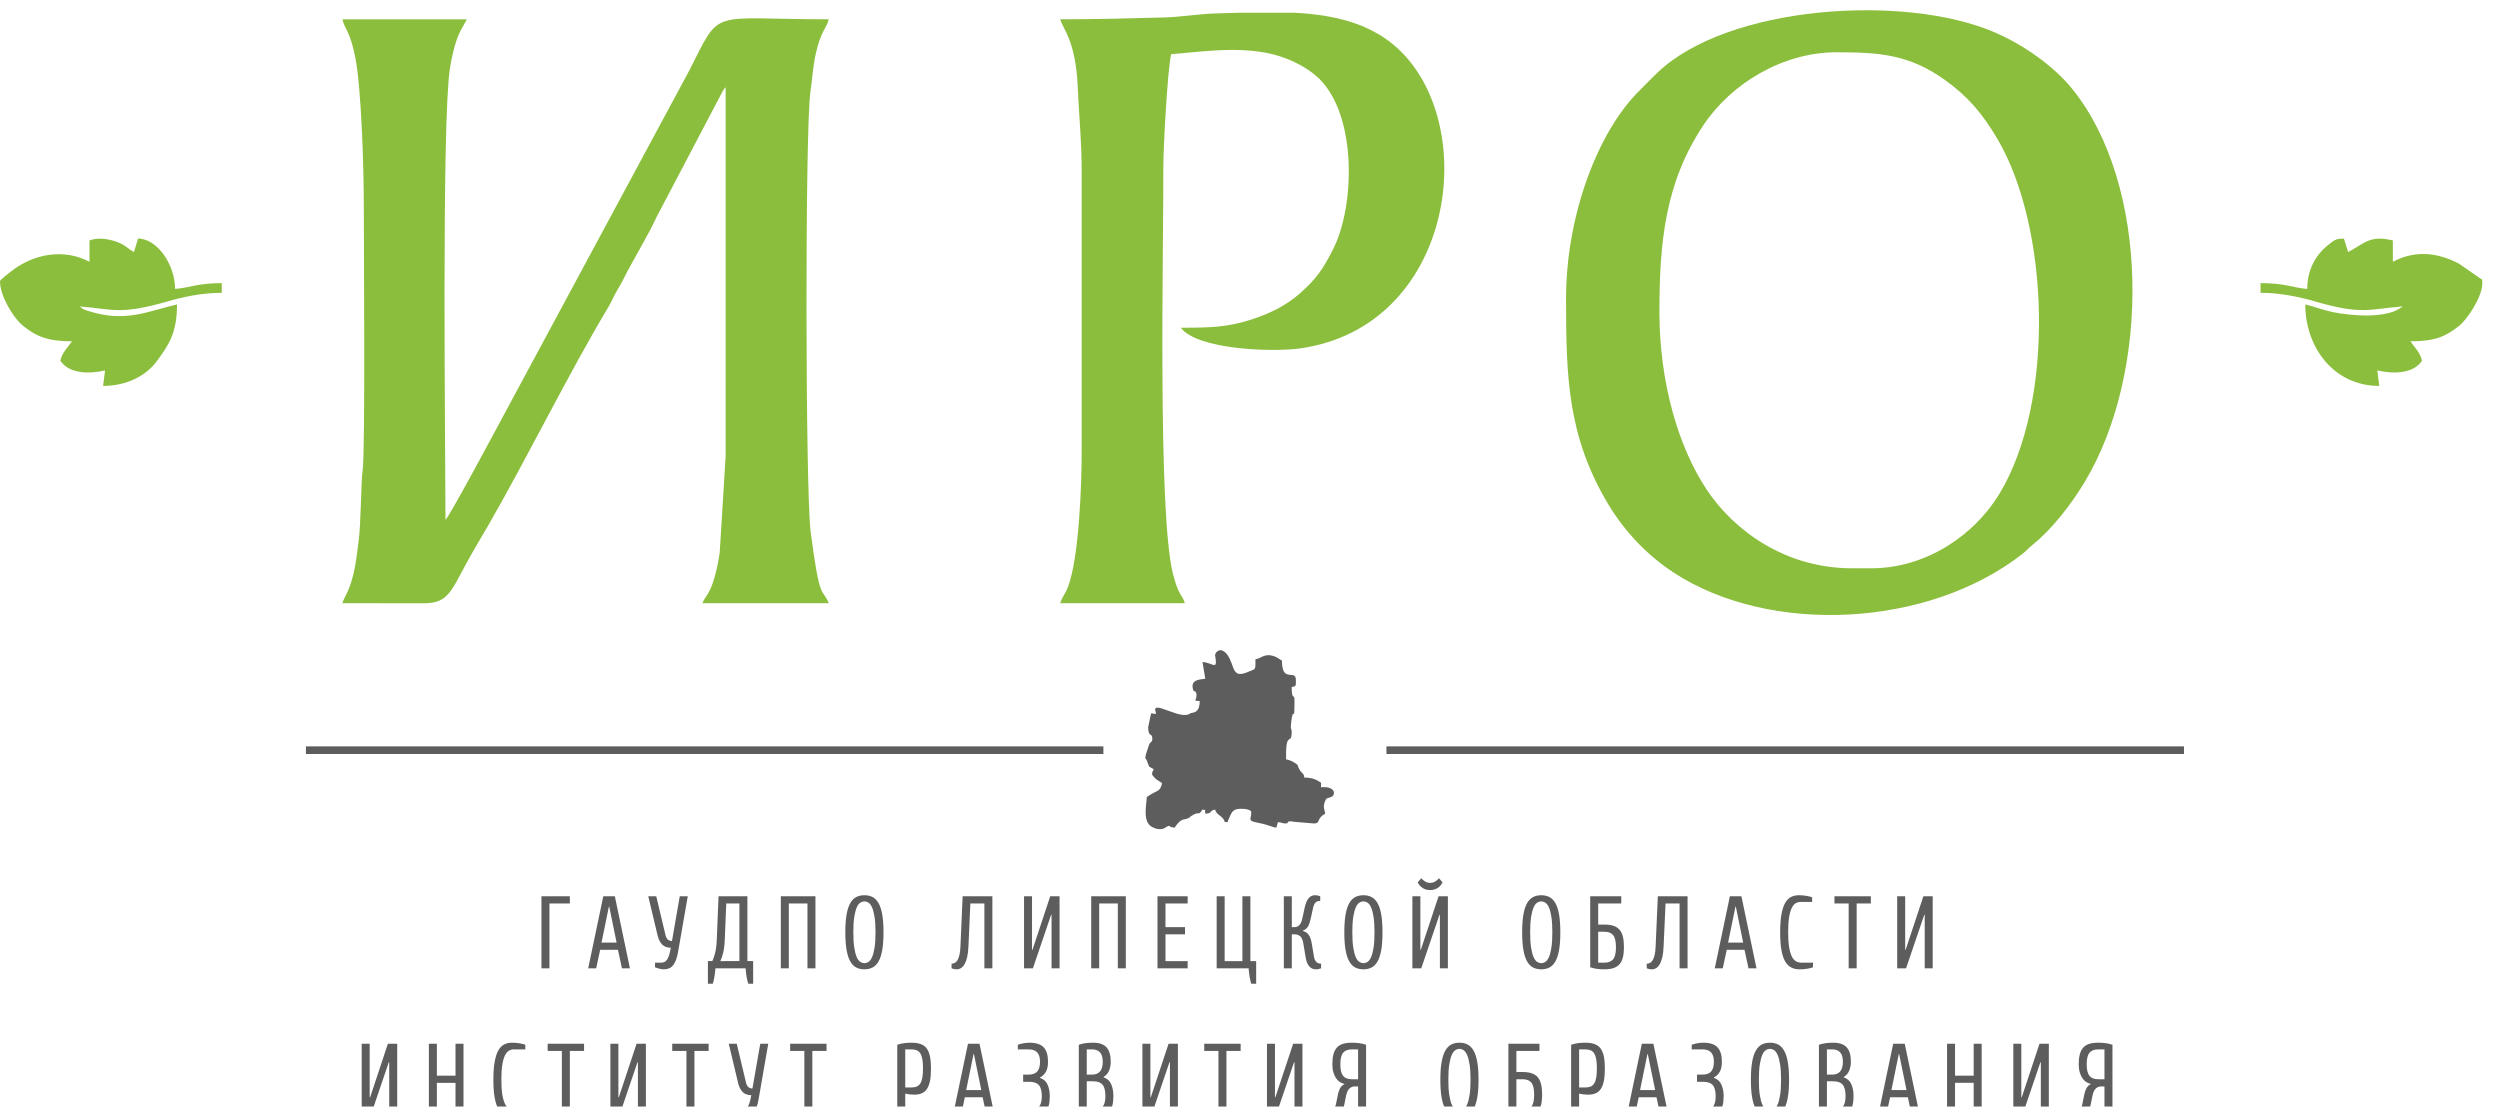
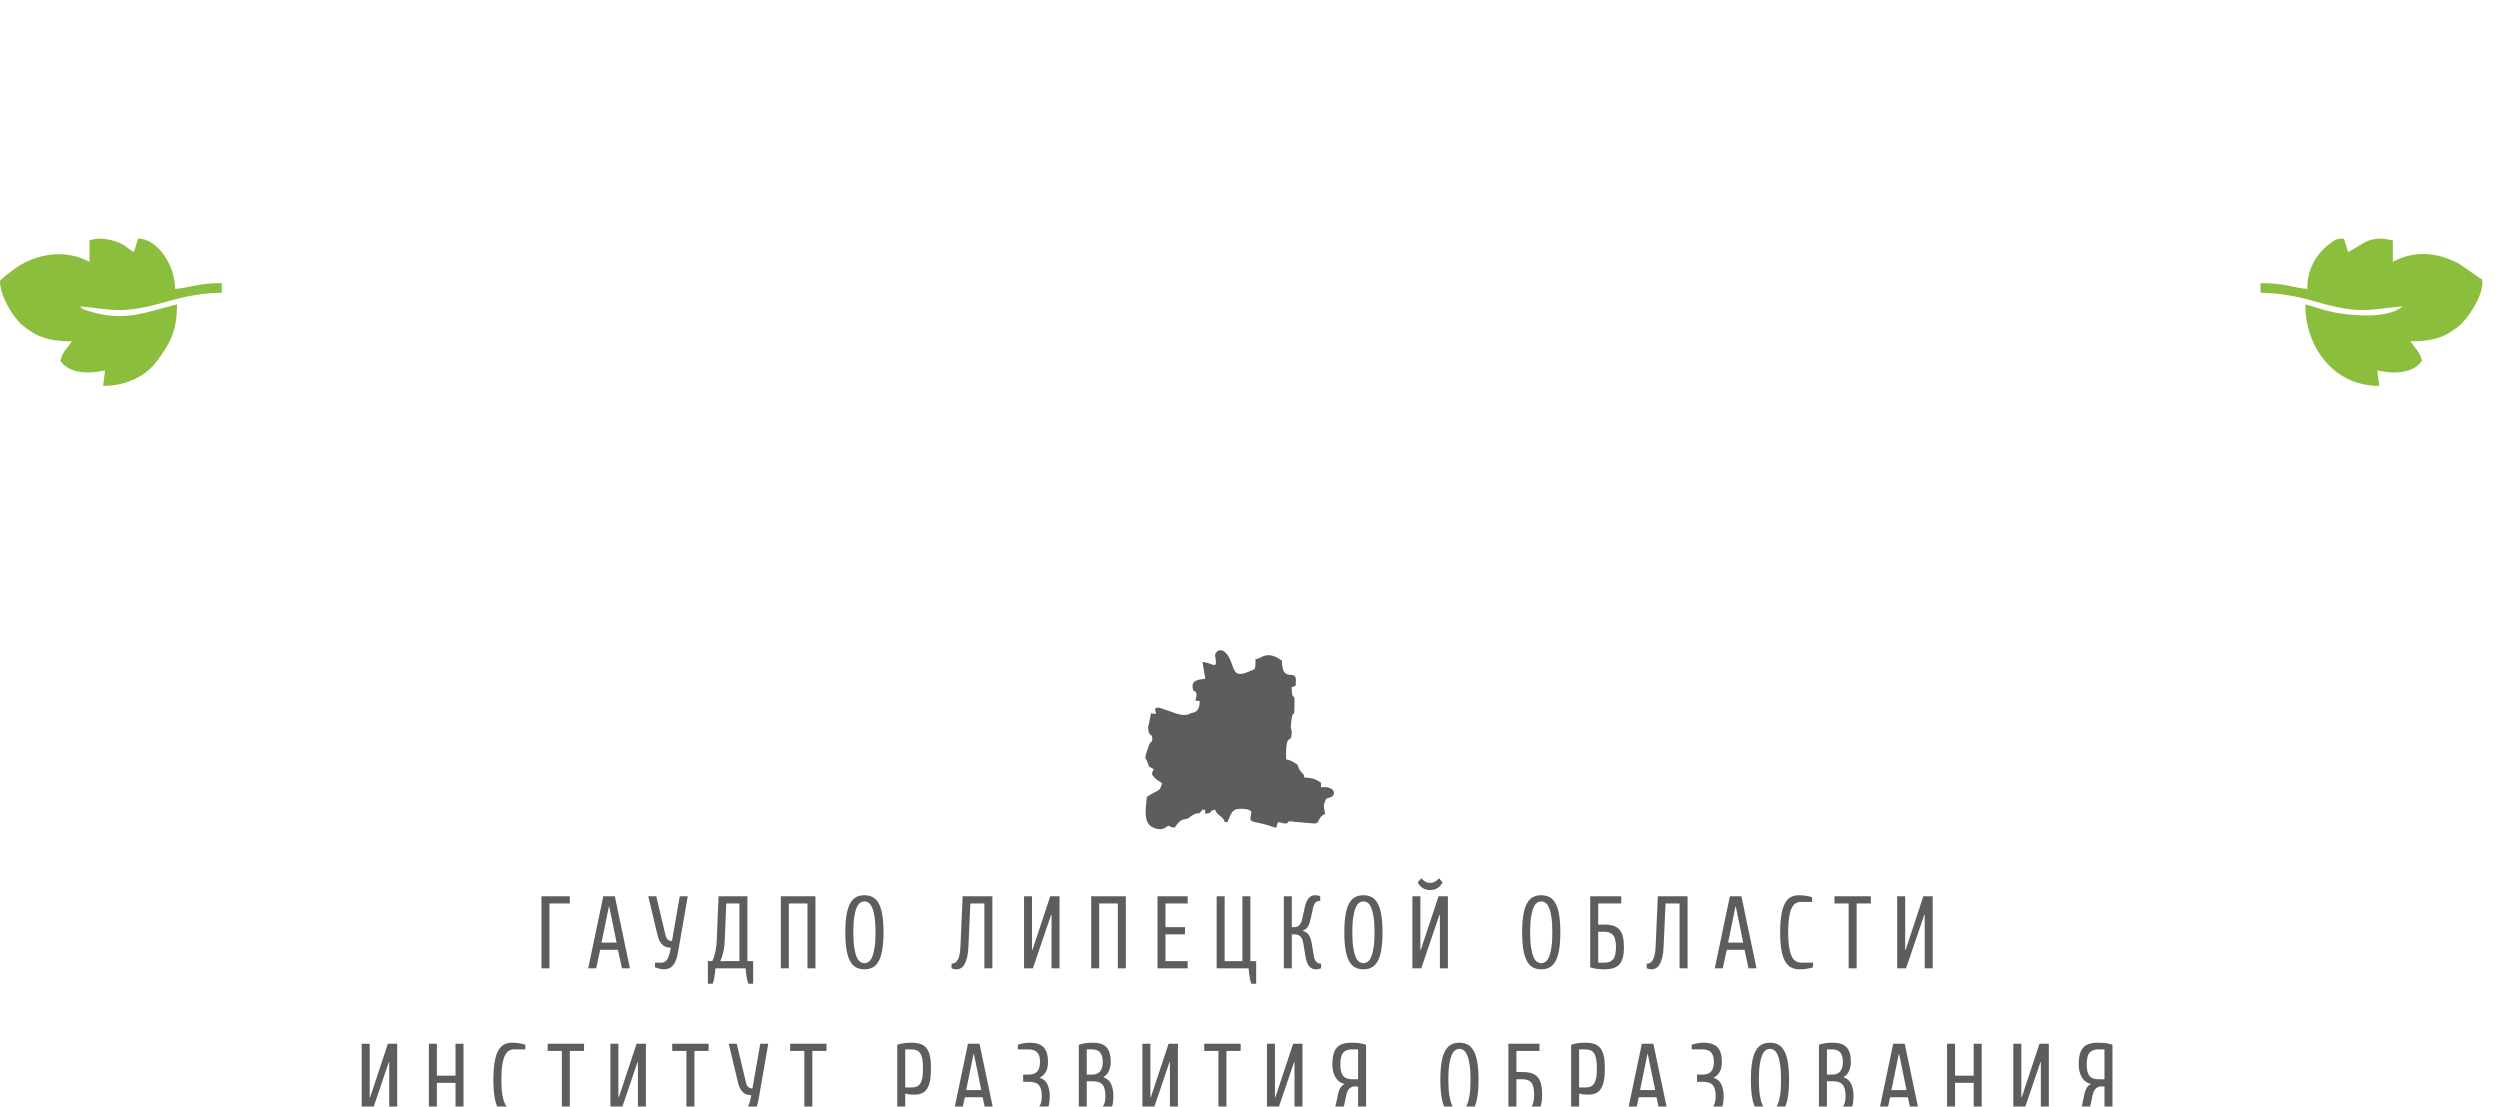
<svg xmlns="http://www.w3.org/2000/svg" width="122" height="54" viewBox="0 0 122 54" fill="none">
-   <path fill-rule="evenodd" clip-rule="evenodd" d="M35.411 4.066L35.439 4.094C35.437 4.092 35.401 4.075 35.411 4.066ZM17.753 9.935C17.753 11.41 17.831 22.067 17.698 22.944C17.609 23.528 17.626 25.497 17.497 26.435C17.435 26.883 17.42 27.095 17.348 27.517C17.12 28.841 16.803 29.082 16.709 29.436L20.7 29.44C21.866 29.435 22.01 28.858 22.817 27.385C23.151 26.776 23.494 26.215 23.824 25.644C25.687 22.417 27.789 18.148 29.675 15.007C29.865 14.69 29.944 14.457 30.134 14.14C30.344 13.79 30.442 13.586 30.631 13.215L31.609 11.445C31.775 11.161 31.891 10.886 32.055 10.564L35.253 4.476C35.367 4.287 35.301 4.381 35.411 4.255L35.412 22.242L35.122 26.97C35.05 27.491 34.852 28.443 34.589 28.9C34.394 29.239 34.43 29.107 34.275 29.436H40.443C40.125 28.636 40.022 29.512 39.561 25.96C39.3 23.952 39.283 6.324 39.547 4.498C39.652 3.768 39.667 3.267 39.817 2.589C40.053 1.517 40.34 1.381 40.443 0.942C34.533 0.942 35.217 0.338 33.64 3.436L24.652 20.127C24.281 20.816 21.927 25.228 21.74 25.365C21.74 22.265 21.544 6.044 21.956 3.334C22.012 2.97 22.127 2.422 22.258 2.026C22.425 1.515 22.574 1.337 22.784 0.942H16.709C16.828 1.451 17.073 1.482 17.333 2.78C17.64 4.312 17.753 8.256 17.753 9.935V9.935Z" fill="#8BBE3C" />
-   <path fill-rule="evenodd" clip-rule="evenodd" d="M80.98 15.236C80.98 11.845 81.25 8.928 83.126 6.11C84.488 4.063 87.007 2.551 89.62 2.551C91.713 2.551 93.166 2.654 94.911 3.901C96.039 4.708 96.735 5.538 97.46 6.756C100.011 11.047 100.314 19.583 97.566 24.106C96.311 26.172 93.937 27.732 91.328 27.732H90.379C87.119 27.732 84.621 25.891 83.296 23.909C81.907 21.831 80.98 18.659 80.98 15.236V15.236ZM97.337 1.577C98.76 2.189 100.222 3.225 101.122 4.335C104.898 8.993 104.974 18.147 101.73 23.526C101.088 24.591 100.161 25.805 99.194 26.582C98.991 26.745 98.917 26.857 98.695 27.03C94.087 30.63 86.398 31.009 81.701 27.96C80.409 27.122 79.289 25.949 78.494 24.626C76.497 21.303 76.423 18.391 76.423 14.573C76.423 10.529 77.966 6.431 80.007 4.42C80.316 4.116 80.548 3.867 80.86 3.567C84.306 0.248 92.945 -0.315 97.337 1.577Z" fill="#8BBE3C" />
-   <path fill-rule="evenodd" clip-rule="evenodd" d="M51.74 0.942C51.843 1.379 52.498 1.956 52.594 4.255C52.651 5.609 52.785 6.85 52.785 8.325V22.052C52.785 23.598 52.667 27.209 52.109 28.667C51.995 28.964 51.815 29.156 51.74 29.436H57.816C57.739 29.148 57.638 29.111 57.501 28.803C57.394 28.56 57.309 28.268 57.244 28.018C56.486 25.056 56.785 11.998 56.77 8.228C56.766 7.239 56.975 3.4 57.152 2.645C58.879 2.502 61.037 2.16 62.809 2.873C63.371 3.099 63.953 3.422 64.389 3.854C66.229 5.678 66.116 10.062 65.064 12.144C64.559 13.143 64.237 13.606 63.441 14.312C62.765 14.911 61.962 15.307 61.033 15.604C59.904 15.964 59.095 15.993 57.626 15.993C58.406 17.054 62.064 17.202 63.475 16.998C70.852 15.93 72.261 6.413 68.379 2.526C66.996 1.14 65.106 0.719 63.141 0.62H60.532C60.126 0.632 59.725 0.646 59.333 0.655C58.626 0.672 57.578 0.83 56.87 0.85C55.199 0.896 53.531 0.942 51.74 0.942L51.74 0.942Z" fill="#8BBE3C" />
  <path fill-rule="evenodd" clip-rule="evenodd" d="M4.367 11.733V12.775C3.105 12.109 1.627 12.393 0.555 13.233C0.466 13.303 0 13.658 0 13.721C0 14.46 0.657 15.504 1.081 15.861C1.745 16.419 2.334 16.656 3.513 16.656C3.303 16.968 3.043 17.175 2.943 17.602C3.387 18.263 4.391 18.247 5.126 18.076L5.032 18.833C6.186 18.833 7.131 18.327 7.638 17.645C8.244 16.831 8.639 16.232 8.639 14.857C7.206 15.19 6.125 15.754 4.328 15.181C4.044 15.09 4.071 15.107 3.892 14.952C5.498 15.085 5.844 15.377 8.124 14.723C8.934 14.49 9.833 14.289 10.823 14.289V13.816C9.639 13.816 9.302 14.037 8.544 14.1C8.544 12.957 7.712 11.66 6.74 11.639L6.537 12.297C6.227 12.131 6.161 11.998 5.851 11.863C5.425 11.677 4.825 11.556 4.367 11.733Z" fill="#8BBE3C" />
  <path fill-rule="evenodd" clip-rule="evenodd" d="M112.594 14.1C111.856 14.039 111.533 13.816 110.315 13.816V14.289C111.246 14.289 112.182 14.479 112.941 14.701C115.244 15.376 115.589 15.089 117.246 14.952C116.51 15.589 114.669 15.402 113.834 15.23C113.33 15.127 112.961 14.965 112.499 14.857C112.499 16.944 113.88 18.833 116.107 18.833L116.012 18.076C116.747 18.247 117.751 18.264 118.195 17.603C118.095 17.175 117.835 16.968 117.625 16.656C118.82 16.656 119.339 16.429 120.003 15.903C120.4 15.588 121.138 14.495 121.138 13.816C121.138 13.527 121.084 13.66 120.951 13.529L120.001 12.868C118.952 12.323 117.875 12.192 116.771 12.775V11.733C115.644 11.464 115.404 11.87 114.588 12.301L114.384 11.643C113.944 11.649 113.908 11.731 113.647 11.931C113.006 12.423 112.594 13.163 112.594 14.1Z" fill="#8BBE3C" />
  <path fill-rule="evenodd" clip-rule="evenodd" d="M58.682 32.307C59.211 32.342 59.436 32.772 59.294 31.967C59.319 31.803 59.579 31.529 59.906 31.967C60.278 32.521 60.099 33.145 60.921 32.782C60.936 32.776 60.954 32.768 60.969 32.761C61.275 32.629 61.267 32.729 61.267 32.171C61.547 32.148 61.729 31.801 62.308 32.081C62.327 32.09 62.5 32.207 62.559 32.239C62.559 33.377 63.239 32.617 63.239 33.19C63.239 33.518 63.245 33.473 63.035 33.529C63.035 34.202 63.171 33.844 63.171 34.14C63.171 35.432 63.122 34.346 63.012 35.22C62.961 35.629 63.035 35.557 63.035 35.703C63.035 36.442 62.729 35.565 62.763 37.061C62.961 37.077 63.189 37.219 63.317 37.322C63.459 37.789 63.647 37.68 63.647 37.944C63.9 37.944 64.133 37.987 64.348 38.124C64.514 38.229 64.463 38.141 64.463 38.419C65.059 38.358 65.179 38.671 65.053 38.828C64.971 38.93 64.746 38.931 64.707 39.002C64.515 39.358 64.652 39.521 64.667 39.71C64.228 39.942 64.456 40.185 64.123 40.185L63.172 40.106C62.703 40.016 62.93 40.185 62.763 40.185C62.507 40.185 62.634 40.141 62.363 40.12L62.287 40.389C62.079 40.372 61.984 40.271 61.428 40.16C60.837 40.042 61.062 40.016 61.062 39.642C61.062 39.446 60.446 39.446 60.313 39.499C60.109 39.582 60.073 39.715 59.963 39.971C59.943 40.018 59.941 39.985 59.906 40.117H59.77C59.685 39.799 59.374 39.807 59.294 39.506C58.934 39.602 59.224 39.676 58.818 39.71C58.779 39.359 58.897 39.586 58.682 39.506C58.439 39.868 58.565 39.529 58.122 39.83C57.95 39.947 58.181 39.84 57.96 39.94C57.766 40.028 57.651 39.897 57.321 40.389C56.95 40.358 57.17 40.233 56.931 40.344C56.93 40.344 56.682 40.612 56.207 40.348C55.737 40.087 55.961 39.224 55.961 38.895L56.169 38.762C56.51 38.553 56.612 38.633 56.709 38.215L56.421 38.026C56.41 38.016 56.395 38.003 56.384 37.993C56.171 37.779 56.19 37.768 56.301 37.536L56.079 37.411L55.978 37.155C55.938 36.965 55.837 37.12 55.934 36.771L56.071 36.356C56.16 36.135 56.233 36.258 56.233 36.042C56.233 35.74 56.041 36.012 56.029 35.499L56.172 34.809L56.415 34.842L56.369 34.616C56.412 34.404 56.817 34.635 57.393 34.816C57.947 34.991 58.085 34.807 58.1 34.803C58.19 34.781 58.3 34.773 58.373 34.715C58.508 34.605 58.546 34.421 58.546 34.208C58.198 34.208 58.392 34.169 58.39 33.923C58.386 33.679 58.253 33.75 58.235 33.694C58.066 33.187 58.476 33.164 58.818 33.122L58.682 32.307H58.682Z" fill="#5E5D5D" />
  <path d="M26.423 43.737H27.809V44.089H26.813V47.253H26.423L26.423 43.737ZM29.289 46.349L29.094 47.253H28.704L29.441 43.737H30.004L30.74 47.253H30.351L30.155 46.349H29.289ZM29.731 44.24H29.714L29.354 45.998H30.09L29.731 44.24ZM32.398 47.303C32.331 47.303 32.259 47.293 32.181 47.273C32.103 47.253 32.031 47.23 31.965 47.203V46.977H32.268C32.326 46.977 32.378 46.966 32.426 46.944C32.474 46.922 32.516 46.884 32.554 46.829C32.591 46.773 32.625 46.699 32.654 46.605C32.682 46.511 32.71 46.393 32.736 46.249C32.554 46.249 32.412 46.195 32.309 46.088C32.207 45.981 32.134 45.833 32.09 45.646L31.635 43.737H32.025L32.48 45.646C32.526 45.83 32.63 45.922 32.792 45.922L33.173 43.737H33.563L33.091 46.45C33.039 46.751 32.959 46.968 32.85 47.102C32.742 47.236 32.591 47.303 32.398 47.303ZM36.083 46.901V44.089H35.442L35.368 45.872C35.362 46.043 35.348 46.192 35.325 46.319C35.301 46.446 35.277 46.553 35.251 46.64C35.219 46.741 35.186 46.828 35.151 46.902L36.083 46.901ZM34.913 47.253C34.89 47.554 34.847 47.806 34.783 48.006H34.545V46.901H34.761C34.796 46.828 34.829 46.741 34.861 46.64C34.887 46.553 34.912 46.446 34.935 46.319C34.958 46.192 34.972 46.043 34.978 45.872L35.065 43.737H36.473V46.901H36.754V48.006H36.516C36.45 47.806 36.406 47.554 36.386 47.253H34.913ZM39.794 43.737V47.253H39.404V44.089H38.494V47.253H38.104V43.737H39.794ZM42.183 43.687C42.331 43.687 42.461 43.716 42.575 43.773C42.689 43.83 42.787 43.927 42.868 44.064C42.949 44.201 43.01 44.386 43.052 44.619C43.094 44.852 43.115 45.144 43.115 45.495C43.115 45.847 43.094 46.139 43.052 46.372C43.01 46.604 42.949 46.789 42.868 46.927C42.787 47.064 42.689 47.161 42.575 47.218C42.461 47.275 42.331 47.303 42.183 47.303C42.036 47.303 41.905 47.275 41.791 47.218C41.677 47.161 41.58 47.064 41.499 46.927C41.418 46.789 41.356 46.604 41.315 46.372C41.273 46.139 41.252 45.847 41.252 45.495C41.252 45.144 41.273 44.852 41.315 44.619C41.356 44.386 41.418 44.201 41.499 44.064C41.58 43.927 41.677 43.83 41.791 43.773C41.905 43.716 42.036 43.687 42.183 43.687ZM42.183 47.002C42.252 47.002 42.32 46.98 42.387 46.937C42.453 46.893 42.511 46.815 42.56 46.701C42.609 46.587 42.649 46.433 42.679 46.239C42.71 46.044 42.725 45.797 42.725 45.495C42.725 45.194 42.71 44.946 42.679 44.752C42.649 44.558 42.609 44.404 42.56 44.29C42.511 44.176 42.453 44.097 42.387 44.054C42.32 44.011 42.252 43.989 42.183 43.989C42.114 43.989 42.046 44.011 41.98 44.054C41.913 44.097 41.855 44.176 41.806 44.29C41.757 44.404 41.718 44.558 41.687 44.752C41.657 44.946 41.642 45.194 41.642 45.495C41.642 45.797 41.657 46.044 41.687 46.239C41.718 46.433 41.757 46.587 41.806 46.701C41.855 46.815 41.913 46.893 41.98 46.937C42.046 46.98 42.114 47.002 42.183 47.002ZM46.696 47.303C46.623 47.303 46.561 47.295 46.509 47.278C46.48 47.272 46.456 47.263 46.436 47.253V47.027C46.496 47.027 46.551 47.014 46.6 46.987C46.649 46.96 46.693 46.914 46.73 46.849C46.768 46.783 46.799 46.698 46.823 46.593C46.848 46.487 46.863 46.356 46.869 46.198L46.977 43.737H48.428V47.253H48.038V44.089H47.354L47.259 46.199C47.25 46.399 47.229 46.57 47.196 46.711C47.163 46.851 47.121 46.965 47.07 47.052C47.02 47.139 46.962 47.203 46.897 47.243C46.832 47.283 46.765 47.303 46.696 47.303ZM51.316 44.642H51.294L50.406 47.253H49.973V43.738H50.363V46.349H50.385L51.251 43.738H51.706V47.253H51.316V44.642ZM54.94 43.738V47.253H54.55V44.089H53.641V47.253H53.251V43.738H54.94ZM56.875 46.902H57.958V47.253H56.485V43.738H57.958V44.089H56.875V45.244H57.828V45.596H56.875V46.902ZM59.373 47.253V43.738H59.763V46.902H60.629V43.738H61.019V46.902H61.301V48.007H61.062C60.996 47.806 60.953 47.554 60.933 47.253H59.373ZM63.582 45.43C63.637 45.447 63.687 45.469 63.731 45.495C63.776 45.522 63.817 45.559 63.853 45.606C63.889 45.653 63.921 45.712 63.948 45.784C63.975 45.856 63.998 45.944 64.015 46.048L64.124 46.701C64.138 46.788 64.172 46.864 64.225 46.929C64.279 46.994 64.36 47.027 64.47 47.027V47.253C64.45 47.263 64.425 47.272 64.396 47.278C64.344 47.295 64.282 47.303 64.21 47.303C64.08 47.303 63.973 47.253 63.887 47.153C63.802 47.052 63.744 46.902 63.712 46.701L63.604 46.048C63.575 45.87 63.523 45.751 63.45 45.689C63.376 45.627 63.29 45.596 63.192 45.596H63.041V47.253H62.651V43.738H63.041V45.244H63.192C63.267 45.244 63.338 45.212 63.404 45.149C63.471 45.085 63.523 44.966 63.56 44.792L63.669 44.29C63.755 43.888 63.921 43.687 64.167 43.687C64.204 43.687 64.239 43.69 64.271 43.695C64.303 43.7 64.33 43.706 64.353 43.712C64.382 43.723 64.407 43.731 64.427 43.738V43.964C64.317 43.964 64.238 43.993 64.189 44.052C64.139 44.11 64.103 44.19 64.08 44.29L63.972 44.792C63.949 44.896 63.925 44.984 63.901 45.056C63.876 45.128 63.848 45.187 63.816 45.234C63.784 45.281 63.75 45.318 63.712 45.345C63.675 45.372 63.631 45.393 63.582 45.41V45.43ZM66.535 43.687C66.682 43.687 66.813 43.716 66.927 43.773C67.041 43.83 67.138 43.927 67.219 44.064C67.3 44.201 67.362 44.386 67.403 44.619C67.445 44.852 67.466 45.144 67.466 45.495C67.466 45.847 67.445 46.139 67.403 46.372C67.362 46.604 67.3 46.789 67.219 46.927C67.138 47.064 67.041 47.161 66.927 47.218C66.813 47.275 66.682 47.303 66.535 47.303C66.388 47.303 66.257 47.275 66.143 47.218C66.029 47.161 65.931 47.064 65.85 46.927C65.769 46.789 65.708 46.604 65.666 46.372C65.624 46.139 65.603 45.847 65.603 45.495C65.603 45.144 65.624 44.852 65.666 44.619C65.708 44.386 65.769 44.201 65.85 44.064C65.931 43.927 66.029 43.83 66.143 43.773C66.257 43.716 66.388 43.687 66.535 43.687ZM66.535 47.002C66.604 47.002 66.672 46.98 66.739 46.937C66.805 46.893 66.863 46.815 66.912 46.701C66.961 46.587 67.001 46.433 67.031 46.239C67.061 46.044 67.076 45.797 67.076 45.495C67.076 45.194 67.061 44.946 67.031 44.752C67.001 44.558 66.961 44.404 66.912 44.29C66.863 44.176 66.805 44.098 66.739 44.054C66.672 44.011 66.604 43.989 66.535 43.989C66.466 43.989 66.398 44.011 66.331 44.054C66.265 44.098 66.207 44.176 66.158 44.29C66.109 44.404 66.069 44.558 66.039 44.752C66.008 44.946 65.993 45.194 65.993 45.495C65.993 45.797 66.008 46.044 66.039 46.239C66.069 46.433 66.109 46.587 66.158 46.701C66.207 46.815 66.265 46.893 66.331 46.937C66.398 46.98 66.466 47.002 66.535 47.002ZM70.267 44.642H70.246L69.358 47.253H68.924V43.738H69.314V46.349H69.336L70.202 43.738H70.657V47.253H70.267V44.642ZM69.791 43.085C69.889 43.085 69.975 43.06 70.049 43.009C70.122 42.959 70.181 42.909 70.224 42.859L70.397 43.06C70.342 43.173 70.263 43.265 70.159 43.333C70.055 43.402 69.932 43.436 69.791 43.436C69.649 43.436 69.527 43.402 69.423 43.333C69.319 43.265 69.239 43.173 69.184 43.06L69.358 42.859C69.401 42.909 69.459 42.959 69.533 43.009C69.607 43.06 69.693 43.085 69.791 43.085ZM75.213 43.687C75.36 43.687 75.491 43.716 75.605 43.773C75.719 43.83 75.817 43.927 75.897 44.064C75.978 44.201 76.04 44.386 76.081 44.619C76.123 44.852 76.144 45.144 76.144 45.495C76.144 45.847 76.123 46.139 76.081 46.372C76.04 46.604 75.978 46.789 75.897 46.927C75.817 47.064 75.719 47.161 75.605 47.218C75.491 47.275 75.36 47.303 75.213 47.303C75.066 47.303 74.935 47.275 74.821 47.218C74.707 47.161 74.609 47.064 74.528 46.927C74.448 46.789 74.386 46.604 74.344 46.372C74.302 46.139 74.281 45.847 74.281 45.495C74.281 45.144 74.302 44.852 74.344 44.619C74.386 44.386 74.448 44.201 74.528 44.064C74.609 43.927 74.707 43.83 74.821 43.773C74.935 43.716 75.066 43.687 75.213 43.687ZM75.213 47.002C75.282 47.002 75.35 46.98 75.416 46.937C75.483 46.893 75.541 46.815 75.59 46.701C75.639 46.587 75.679 46.433 75.709 46.239C75.739 46.044 75.754 45.797 75.754 45.495C75.754 45.194 75.739 44.946 75.709 44.752C75.679 44.558 75.639 44.404 75.59 44.29C75.541 44.176 75.483 44.098 75.416 44.054C75.35 44.011 75.282 43.989 75.213 43.989C75.144 43.989 75.076 44.011 75.009 44.054C74.943 44.098 74.885 44.176 74.836 44.29C74.787 44.404 74.747 44.558 74.717 44.752C74.686 44.946 74.671 45.194 74.671 45.495C74.671 45.797 74.686 46.044 74.717 46.239C74.747 46.433 74.787 46.587 74.836 46.701C74.885 46.815 74.943 46.893 75.009 46.937C75.076 46.98 75.144 47.002 75.213 47.002ZM77.992 45.119H78.296C78.469 45.119 78.616 45.139 78.737 45.179C78.859 45.219 78.957 45.283 79.032 45.37C79.107 45.457 79.162 45.571 79.197 45.711C79.231 45.852 79.249 46.023 79.249 46.224C79.249 46.418 79.231 46.584 79.197 46.721C79.162 46.858 79.107 46.969 79.032 47.055C78.957 47.14 78.859 47.203 78.737 47.243C78.616 47.283 78.469 47.303 78.296 47.303C78.166 47.303 78.045 47.296 77.934 47.281C77.823 47.266 77.712 47.24 77.602 47.203V43.737H79.119V44.089H77.992L77.992 45.119ZM77.992 45.47V46.977H78.296C78.492 46.977 78.635 46.921 78.725 46.809C78.814 46.697 78.859 46.502 78.859 46.224C78.859 45.946 78.814 45.751 78.725 45.639C78.635 45.526 78.492 45.47 78.296 45.47L77.992 45.47ZM80.62 47.303C80.548 47.303 80.486 47.295 80.434 47.278C80.405 47.272 80.38 47.263 80.36 47.253V47.027C80.421 47.027 80.476 47.014 80.525 46.987C80.574 46.96 80.617 46.914 80.655 46.849C80.692 46.784 80.724 46.698 80.748 46.593C80.773 46.487 80.788 46.356 80.794 46.199L80.902 43.738H82.353V47.253H81.963V44.089H81.279L81.183 46.199C81.175 46.399 81.154 46.57 81.121 46.711C81.087 46.851 81.046 46.965 80.995 47.052C80.945 47.139 80.887 47.203 80.822 47.243C80.757 47.283 80.69 47.303 80.62 47.303ZM84.266 46.349L84.071 47.253H83.681L84.418 43.738H84.981L85.717 47.253H85.327L85.132 46.349H84.266ZM84.708 44.24H84.691L84.331 45.998H85.067L84.708 44.24ZM87.825 47.303C87.672 47.303 87.537 47.275 87.42 47.218C87.303 47.161 87.204 47.064 87.121 46.927C87.039 46.789 86.977 46.604 86.935 46.372C86.893 46.139 86.872 45.847 86.872 45.495C86.872 45.144 86.893 44.852 86.935 44.619C86.977 44.386 87.037 44.201 87.115 44.064C87.193 43.927 87.288 43.83 87.401 43.773C87.513 43.716 87.641 43.687 87.782 43.687C87.912 43.687 88.036 43.697 88.155 43.718C88.273 43.738 88.365 43.761 88.432 43.788V44.014H87.869C87.782 44.014 87.702 44.036 87.628 44.079C87.555 44.123 87.49 44.201 87.436 44.313C87.381 44.425 87.338 44.577 87.308 44.767C87.277 44.958 87.262 45.201 87.262 45.495C87.262 45.79 87.278 46.033 87.31 46.224C87.342 46.414 87.386 46.566 87.442 46.678C87.498 46.79 87.566 46.868 87.646 46.912C87.725 46.955 87.814 46.977 87.912 46.977H88.475V47.203C88.409 47.23 88.316 47.253 88.198 47.273C88.079 47.294 87.955 47.303 87.825 47.303ZM89.522 43.738H91.298V44.089H90.605V47.253H90.215V44.089H89.522V43.738ZM93.926 44.642H93.904L93.016 47.253H92.583V43.738H92.973V46.349H92.995L93.861 43.738H94.316V47.253H93.926V44.642ZM18.994 51.838H18.973L18.085 54.45H17.651V50.934H18.041V53.546H18.063L18.929 50.934H19.384V54.45H18.994V51.838ZM22.619 50.934V54.45H22.229V52.843H21.319V54.45H20.929V50.934H21.319V52.491H22.229V50.934H22.619ZM25.03 54.5C24.877 54.5 24.742 54.471 24.625 54.414C24.508 54.358 24.408 54.26 24.326 54.123C24.244 53.986 24.181 53.801 24.14 53.568C24.098 53.336 24.077 53.043 24.077 52.692C24.077 52.34 24.098 52.048 24.14 51.816C24.181 51.583 24.241 51.398 24.319 51.261C24.397 51.123 24.493 51.026 24.605 50.969C24.718 50.912 24.845 50.884 24.986 50.884C25.116 50.884 25.241 50.894 25.359 50.914C25.477 50.934 25.57 50.958 25.636 50.984V51.21H25.073C24.986 51.21 24.906 51.232 24.833 51.276C24.759 51.319 24.695 51.397 24.64 51.509C24.585 51.621 24.542 51.773 24.512 51.964C24.482 52.154 24.467 52.397 24.467 52.692C24.467 52.986 24.483 53.229 24.514 53.42C24.546 53.611 24.59 53.762 24.646 53.875C24.703 53.987 24.771 54.065 24.85 54.108C24.929 54.152 25.018 54.173 25.116 54.173H25.68V54.4C25.613 54.426 25.521 54.45 25.402 54.47C25.284 54.49 25.16 54.5 25.03 54.5ZM26.726 50.934H28.502V51.286H27.809V54.45H27.419V51.286H26.726V50.934ZM31.13 51.838H31.109L30.221 54.45H29.787V50.934H30.177V53.546H30.199L31.065 50.934H31.52V54.45H31.13V51.838ZM32.805 50.934H34.581V51.286H33.888V54.45H33.498V51.286H32.805V50.934ZM36.325 54.5C36.259 54.5 36.187 54.49 36.109 54.47C36.031 54.45 35.959 54.426 35.892 54.399V54.173H36.195C36.253 54.173 36.306 54.162 36.353 54.141C36.401 54.119 36.444 54.08 36.481 54.025C36.519 53.97 36.552 53.895 36.581 53.802C36.61 53.708 36.637 53.589 36.663 53.445C36.481 53.445 36.339 53.392 36.237 53.284C36.134 53.177 36.061 53.03 36.018 52.843L35.563 50.934H35.953L36.408 52.843C36.454 53.027 36.558 53.119 36.719 53.119L37.101 50.934H37.491L37.019 53.646C36.967 53.947 36.886 54.165 36.778 54.299C36.67 54.433 36.519 54.5 36.325 54.5ZM38.559 50.934H40.335V51.286H39.642V54.45H39.252V51.286H38.559V50.934ZM44.479 53.068C44.578 53.068 44.662 53.054 44.733 53.026C44.803 52.997 44.862 52.948 44.908 52.878C44.954 52.807 44.988 52.712 45.01 52.591C45.032 52.471 45.042 52.32 45.042 52.139C45.042 51.959 45.032 51.808 45.01 51.687C44.988 51.567 44.954 51.471 44.908 51.401C44.862 51.331 44.803 51.281 44.733 51.253C44.662 51.224 44.578 51.21 44.479 51.21H44.176V53.068H44.479ZM44.176 54.45H43.786V50.984C43.896 50.947 44.006 50.921 44.118 50.906C44.229 50.891 44.349 50.884 44.479 50.884C44.653 50.884 44.8 50.905 44.921 50.947C45.042 50.988 45.141 51.058 45.216 51.155C45.291 51.252 45.346 51.381 45.38 51.542C45.415 51.702 45.432 51.902 45.432 52.139C45.432 52.384 45.416 52.588 45.383 52.752C45.349 52.916 45.299 53.047 45.231 53.146C45.163 53.245 45.078 53.315 44.975 53.357C44.873 53.399 44.751 53.42 44.609 53.42C44.543 53.42 44.468 53.415 44.384 53.405C44.3 53.395 44.231 53.383 44.176 53.37L44.176 54.45ZM47.085 53.545L46.891 54.45H46.501L47.237 50.934H47.8L48.537 54.45H48.147L47.952 53.545H47.085ZM47.527 51.436H47.51L47.15 53.194H47.887L47.527 51.436ZM50.233 54.173C50.45 54.173 50.605 54.12 50.699 54.015C50.793 53.91 50.84 53.736 50.84 53.495C50.84 53.244 50.793 53.064 50.699 52.955C50.605 52.847 50.45 52.792 50.233 52.792H49.93V52.441H50.19C50.386 52.441 50.529 52.39 50.619 52.288C50.708 52.185 50.753 52.027 50.753 51.813C50.753 51.612 50.708 51.461 50.619 51.361C50.529 51.26 50.386 51.21 50.19 51.21H49.67V50.984C49.702 50.971 49.741 50.958 49.787 50.947C49.833 50.935 49.882 50.924 49.934 50.914C49.986 50.904 50.038 50.896 50.09 50.891C50.142 50.886 50.19 50.884 50.233 50.884C50.559 50.884 50.793 50.96 50.933 51.112C51.073 51.265 51.143 51.498 51.143 51.813C51.143 52.014 51.11 52.174 51.045 52.295C50.98 52.416 50.883 52.511 50.753 52.581V52.601C50.926 52.658 51.049 52.768 51.121 52.93C51.194 53.093 51.23 53.281 51.23 53.495C51.23 53.673 51.212 53.824 51.178 53.95C51.143 54.075 51.087 54.179 51.009 54.261C50.931 54.343 50.828 54.403 50.701 54.442C50.574 54.48 50.418 54.5 50.233 54.5C50.123 54.5 50.012 54.49 49.898 54.469C49.783 54.45 49.693 54.426 49.627 54.399V54.173L50.233 54.173ZM53.858 52.576C54.031 52.633 54.153 52.744 54.226 52.908C54.298 53.072 54.334 53.268 54.334 53.495C54.334 53.673 54.317 53.824 54.282 53.95C54.247 54.075 54.191 54.179 54.113 54.261C54.035 54.343 53.932 54.403 53.806 54.442C53.678 54.48 53.523 54.5 53.338 54.5C53.208 54.5 53.087 54.492 52.976 54.477C52.865 54.462 52.754 54.436 52.645 54.399V50.984C52.754 50.947 52.865 50.921 52.976 50.906C53.087 50.891 53.208 50.884 53.338 50.884C53.644 50.884 53.865 50.96 54 51.112C54.136 51.264 54.204 51.498 54.204 51.813C54.204 51.963 54.179 52.104 54.128 52.235C54.078 52.365 53.987 52.472 53.858 52.556V52.576ZM53.034 52.767V54.173H53.337C53.554 54.173 53.709 54.12 53.803 54.015C53.897 53.91 53.944 53.736 53.944 53.495C53.944 53.231 53.897 53.043 53.803 52.933C53.709 52.822 53.554 52.767 53.337 52.767H53.034ZM53.294 52.441C53.641 52.441 53.814 52.231 53.814 51.813C53.814 51.411 53.641 51.21 53.294 51.21H53.034V52.441H53.294ZM57.092 51.838H57.07L56.182 54.45H55.749V50.934H56.139V53.545H56.16L57.027 50.934H57.482V54.45H57.092V51.838ZM58.767 50.934H60.543V51.285H59.85V54.45H59.46V51.285H58.767V50.934ZM63.171 51.838H63.149L62.261 54.45H61.828V50.934H62.218V53.545H62.239L63.106 50.934H63.56V54.45H63.171V51.838ZM66.275 52.667V51.21H65.972C65.775 51.21 65.632 51.266 65.543 51.376C65.453 51.486 65.409 51.674 65.409 51.938C65.409 52.203 65.453 52.39 65.543 52.501C65.632 52.611 65.775 52.667 65.972 52.667H66.275ZM65.603 52.893C65.534 52.879 65.464 52.851 65.393 52.807C65.323 52.764 65.26 52.703 65.205 52.624C65.15 52.545 65.105 52.449 65.071 52.335C65.036 52.221 65.019 52.089 65.019 51.938C65.019 51.751 65.036 51.59 65.071 51.456C65.105 51.322 65.16 51.213 65.235 51.127C65.31 51.042 65.409 50.98 65.53 50.941C65.651 50.903 65.798 50.884 65.972 50.884C66.102 50.884 66.222 50.891 66.334 50.906C66.445 50.921 66.555 50.947 66.665 50.984V54.45H66.275V53.018H66.102C66.015 53.018 65.934 53.05 65.859 53.114C65.784 53.177 65.728 53.296 65.69 53.47L65.603 53.897C65.517 54.299 65.351 54.5 65.105 54.5C65.039 54.5 64.98 54.491 64.928 54.475C64.899 54.468 64.871 54.46 64.845 54.45V54.224C64.955 54.224 65.035 54.194 65.084 54.136C65.133 54.077 65.169 53.998 65.192 53.897L65.279 53.47C65.31 53.306 65.354 53.179 65.409 53.088C65.463 52.998 65.528 52.94 65.603 52.913L65.603 52.893ZM71.221 50.884C71.368 50.884 71.499 50.912 71.612 50.969C71.727 51.026 71.824 51.123 71.905 51.261C71.986 51.398 72.047 51.583 72.089 51.815C72.131 52.048 72.152 52.34 72.152 52.692C72.152 53.043 72.131 53.336 72.089 53.568C72.047 53.801 71.986 53.986 71.905 54.123C71.824 54.26 71.727 54.357 71.612 54.414C71.498 54.471 71.368 54.5 71.221 54.5C71.073 54.5 70.942 54.471 70.828 54.414C70.714 54.357 70.617 54.26 70.536 54.123C70.455 53.986 70.394 53.801 70.352 53.568C70.31 53.335 70.289 53.043 70.289 52.692C70.289 52.34 70.31 52.048 70.352 51.815C70.394 51.583 70.455 51.398 70.536 51.261C70.617 51.123 70.714 51.026 70.828 50.969C70.943 50.912 71.073 50.884 71.221 50.884ZM71.221 54.198C71.29 54.198 71.358 54.177 71.424 54.133C71.49 54.09 71.548 54.011 71.597 53.897C71.646 53.783 71.686 53.629 71.716 53.435C71.747 53.241 71.762 52.993 71.762 52.692C71.762 52.391 71.747 52.143 71.716 51.949C71.686 51.754 71.646 51.6 71.597 51.486C71.548 51.373 71.49 51.294 71.424 51.251C71.358 51.207 71.29 51.185 71.221 51.185C71.151 51.185 71.083 51.207 71.017 51.251C70.951 51.294 70.893 51.373 70.844 51.486C70.794 51.6 70.755 51.754 70.724 51.949C70.694 52.143 70.679 52.391 70.679 52.692C70.679 52.993 70.694 53.241 70.724 53.435C70.755 53.629 70.794 53.783 70.844 53.897C70.893 54.011 70.951 54.09 71.017 54.133C71.083 54.177 71.151 54.198 71.221 54.198ZM74 52.315H74.303C74.477 52.315 74.624 52.335 74.745 52.375C74.866 52.416 74.965 52.479 75.04 52.566C75.115 52.653 75.17 52.767 75.204 52.908C75.239 53.048 75.256 53.219 75.256 53.42C75.256 53.614 75.239 53.78 75.204 53.917C75.17 54.054 75.115 54.166 75.04 54.251C74.965 54.337 74.866 54.399 74.745 54.44C74.624 54.48 74.477 54.5 74.303 54.5C74.173 54.5 74.053 54.492 73.941 54.477C73.83 54.462 73.72 54.436 73.61 54.399V50.934H75.126V51.285H74L74 52.315ZM74 52.667V54.173H74.303C74.5 54.173 74.643 54.117 74.732 54.005C74.822 53.893 74.866 53.698 74.866 53.42C74.866 53.142 74.822 52.947 74.732 52.835C74.643 52.723 74.5 52.667 74.303 52.667L74 52.667ZM77.364 53.068C77.463 53.068 77.547 53.054 77.618 53.026C77.688 52.997 77.747 52.948 77.793 52.878C77.839 52.807 77.873 52.712 77.895 52.591C77.917 52.471 77.927 52.32 77.927 52.139C77.927 51.959 77.917 51.808 77.895 51.687C77.873 51.567 77.839 51.471 77.793 51.401C77.747 51.331 77.688 51.281 77.618 51.253C77.547 51.224 77.463 51.21 77.364 51.21H77.061V53.068H77.364ZM77.061 54.45H76.671V50.984C76.781 50.947 76.891 50.921 77.002 50.906C77.114 50.891 77.234 50.884 77.364 50.884C77.538 50.884 77.685 50.905 77.806 50.947C77.927 50.988 78.026 51.058 78.101 51.155C78.176 51.252 78.231 51.381 78.266 51.542C78.3 51.702 78.317 51.902 78.317 52.139C78.317 52.384 78.301 52.588 78.268 52.752C78.234 52.916 78.184 53.047 78.116 53.146C78.048 53.245 77.963 53.315 77.86 53.357C77.758 53.399 77.636 53.42 77.494 53.42C77.428 53.42 77.353 53.415 77.269 53.405C77.185 53.395 77.116 53.383 77.061 53.37L77.061 54.45ZM79.971 53.545L79.775 54.45H79.386L80.122 50.934H80.685L81.422 54.45H81.032L80.837 53.545H79.971ZM80.412 51.436H80.395L80.035 53.194H80.772L80.412 51.436ZM83.118 54.173C83.335 54.173 83.49 54.12 83.584 54.015C83.678 53.91 83.725 53.736 83.725 53.495C83.725 53.244 83.678 53.064 83.584 52.955C83.49 52.847 83.335 52.792 83.118 52.792H82.815V52.441H83.075C83.271 52.441 83.414 52.39 83.504 52.288C83.593 52.185 83.638 52.027 83.638 51.813C83.638 51.612 83.593 51.461 83.504 51.361C83.414 51.26 83.271 51.21 83.075 51.21H82.555V50.984C82.587 50.971 82.626 50.958 82.672 50.947C82.718 50.935 82.767 50.924 82.819 50.914C82.871 50.904 82.923 50.896 82.975 50.891C83.027 50.886 83.075 50.884 83.118 50.884C83.445 50.884 83.678 50.96 83.818 51.112C83.958 51.265 84.028 51.498 84.028 51.813C84.028 52.014 83.995 52.174 83.93 52.295C83.865 52.416 83.768 52.511 83.638 52.581V52.601C83.811 52.658 83.934 52.768 84.006 52.93C84.078 53.093 84.115 53.281 84.115 53.495C84.115 53.673 84.097 53.824 84.063 53.95C84.028 54.075 83.972 54.179 83.894 54.261C83.816 54.343 83.713 54.403 83.586 54.442C83.459 54.48 83.303 54.5 83.118 54.5C83.008 54.5 82.897 54.49 82.782 54.469C82.668 54.45 82.578 54.426 82.512 54.399V54.173L83.118 54.173ZM86.374 50.884C86.522 50.884 86.652 50.912 86.766 50.969C86.88 51.026 86.978 51.123 87.059 51.26C87.139 51.398 87.201 51.583 87.243 51.815C87.285 52.048 87.306 52.34 87.306 52.692C87.306 53.043 87.285 53.335 87.243 53.568C87.201 53.801 87.139 53.986 87.059 54.123C86.978 54.26 86.88 54.357 86.766 54.414C86.652 54.471 86.522 54.5 86.374 54.5C86.227 54.5 86.096 54.471 85.982 54.414C85.868 54.357 85.771 54.26 85.69 54.123C85.609 53.986 85.547 53.801 85.506 53.568C85.464 53.335 85.443 53.043 85.443 52.692C85.443 52.34 85.464 52.048 85.506 51.815C85.547 51.583 85.609 51.398 85.69 51.26C85.771 51.123 85.868 51.026 85.982 50.969C86.096 50.912 86.227 50.884 86.374 50.884ZM86.374 54.198C86.444 54.198 86.511 54.177 86.578 54.133C86.644 54.09 86.702 54.011 86.751 53.897C86.8 53.783 86.84 53.629 86.87 53.435C86.901 53.241 86.916 52.993 86.916 52.692C86.916 52.39 86.901 52.143 86.87 51.949C86.84 51.754 86.8 51.6 86.751 51.486C86.702 51.373 86.644 51.294 86.578 51.25C86.511 51.207 86.444 51.185 86.374 51.185C86.305 51.185 86.237 51.207 86.171 51.25C86.104 51.294 86.046 51.373 85.997 51.486C85.948 51.6 85.909 51.754 85.878 51.949C85.848 52.143 85.833 52.391 85.833 52.692C85.833 52.993 85.848 53.241 85.878 53.435C85.909 53.629 85.948 53.783 85.997 53.897C86.046 54.011 86.104 54.09 86.171 54.133C86.237 54.177 86.305 54.198 86.374 54.198ZM89.977 52.576C90.15 52.633 90.273 52.744 90.345 52.908C90.417 53.072 90.453 53.268 90.453 53.495C90.453 53.673 90.436 53.824 90.401 53.95C90.367 54.075 90.31 54.179 90.233 54.261C90.154 54.343 90.052 54.403 89.925 54.442C89.798 54.48 89.642 54.5 89.457 54.5C89.327 54.5 89.207 54.492 89.095 54.477C88.984 54.462 88.874 54.436 88.764 54.399V50.984C88.874 50.947 88.984 50.921 89.095 50.906C89.207 50.891 89.327 50.884 89.457 50.884C89.763 50.884 89.984 50.96 90.12 51.112C90.256 51.264 90.323 51.498 90.323 51.813C90.323 51.963 90.298 52.104 90.248 52.235C90.197 52.365 90.107 52.472 89.977 52.556L89.977 52.576ZM89.154 52.767V54.173H89.457C89.674 54.173 89.829 54.12 89.923 54.015C90.016 53.91 90.064 53.736 90.064 53.495C90.064 53.231 90.016 53.043 89.923 52.933C89.829 52.822 89.674 52.767 89.457 52.767H89.154ZM89.414 52.441C89.76 52.441 89.933 52.231 89.933 51.813C89.933 51.411 89.76 51.21 89.414 51.21H89.154V52.441H89.414ZM92.237 53.545L92.041 54.45H91.652L92.388 50.934H92.951L93.688 54.45H93.298L93.103 53.545H92.237ZM92.678 51.436H92.661L92.302 53.194H93.038L92.678 51.436ZM96.706 50.934V54.45H96.316V52.842H95.406V54.45H95.016V50.934H95.406V52.491H96.316V50.934H96.706ZM99.593 51.838H99.572L98.683 54.45H98.25V50.934H98.64V53.545H98.662L99.528 50.934H99.983V54.45H99.593V51.838ZM102.698 52.667V51.21H102.394C102.198 51.21 102.055 51.266 101.965 51.376C101.876 51.486 101.831 51.674 101.831 51.938C101.831 52.203 101.876 52.39 101.965 52.501C102.055 52.611 102.198 52.667 102.394 52.667H102.698ZM102.026 52.893C101.957 52.879 101.887 52.851 101.816 52.807C101.745 52.764 101.682 52.703 101.628 52.624C101.573 52.545 101.528 52.449 101.493 52.335C101.459 52.221 101.441 52.089 101.441 51.938C101.441 51.751 101.459 51.59 101.493 51.456C101.528 51.322 101.583 51.213 101.658 51.127C101.733 51.042 101.831 50.98 101.953 50.941C102.074 50.903 102.221 50.884 102.394 50.884C102.524 50.884 102.645 50.891 102.756 50.906C102.867 50.921 102.978 50.947 103.088 50.984V54.45H102.698V53.018H102.524C102.438 53.018 102.357 53.05 102.282 53.114C102.207 53.177 102.15 53.296 102.113 53.47L102.026 53.897C101.94 54.299 101.774 54.5 101.528 54.5C101.462 54.5 101.402 54.491 101.35 54.475C101.322 54.468 101.294 54.46 101.268 54.45V54.224C101.378 54.224 101.457 54.194 101.506 54.136C101.555 54.077 101.592 53.998 101.615 53.897L101.701 53.47C101.733 53.306 101.776 53.179 101.831 53.088C101.886 52.998 101.951 52.94 102.026 52.913L102.026 52.893Z" fill="#5E5D5D" />
-   <path d="M106.578 36.423H67.659V36.795H106.578V36.423Z" fill="#5E5D5D" />
-   <path d="M53.846 36.423H14.928V36.795H53.846V36.423Z" fill="#5E5D5D" />
</svg>